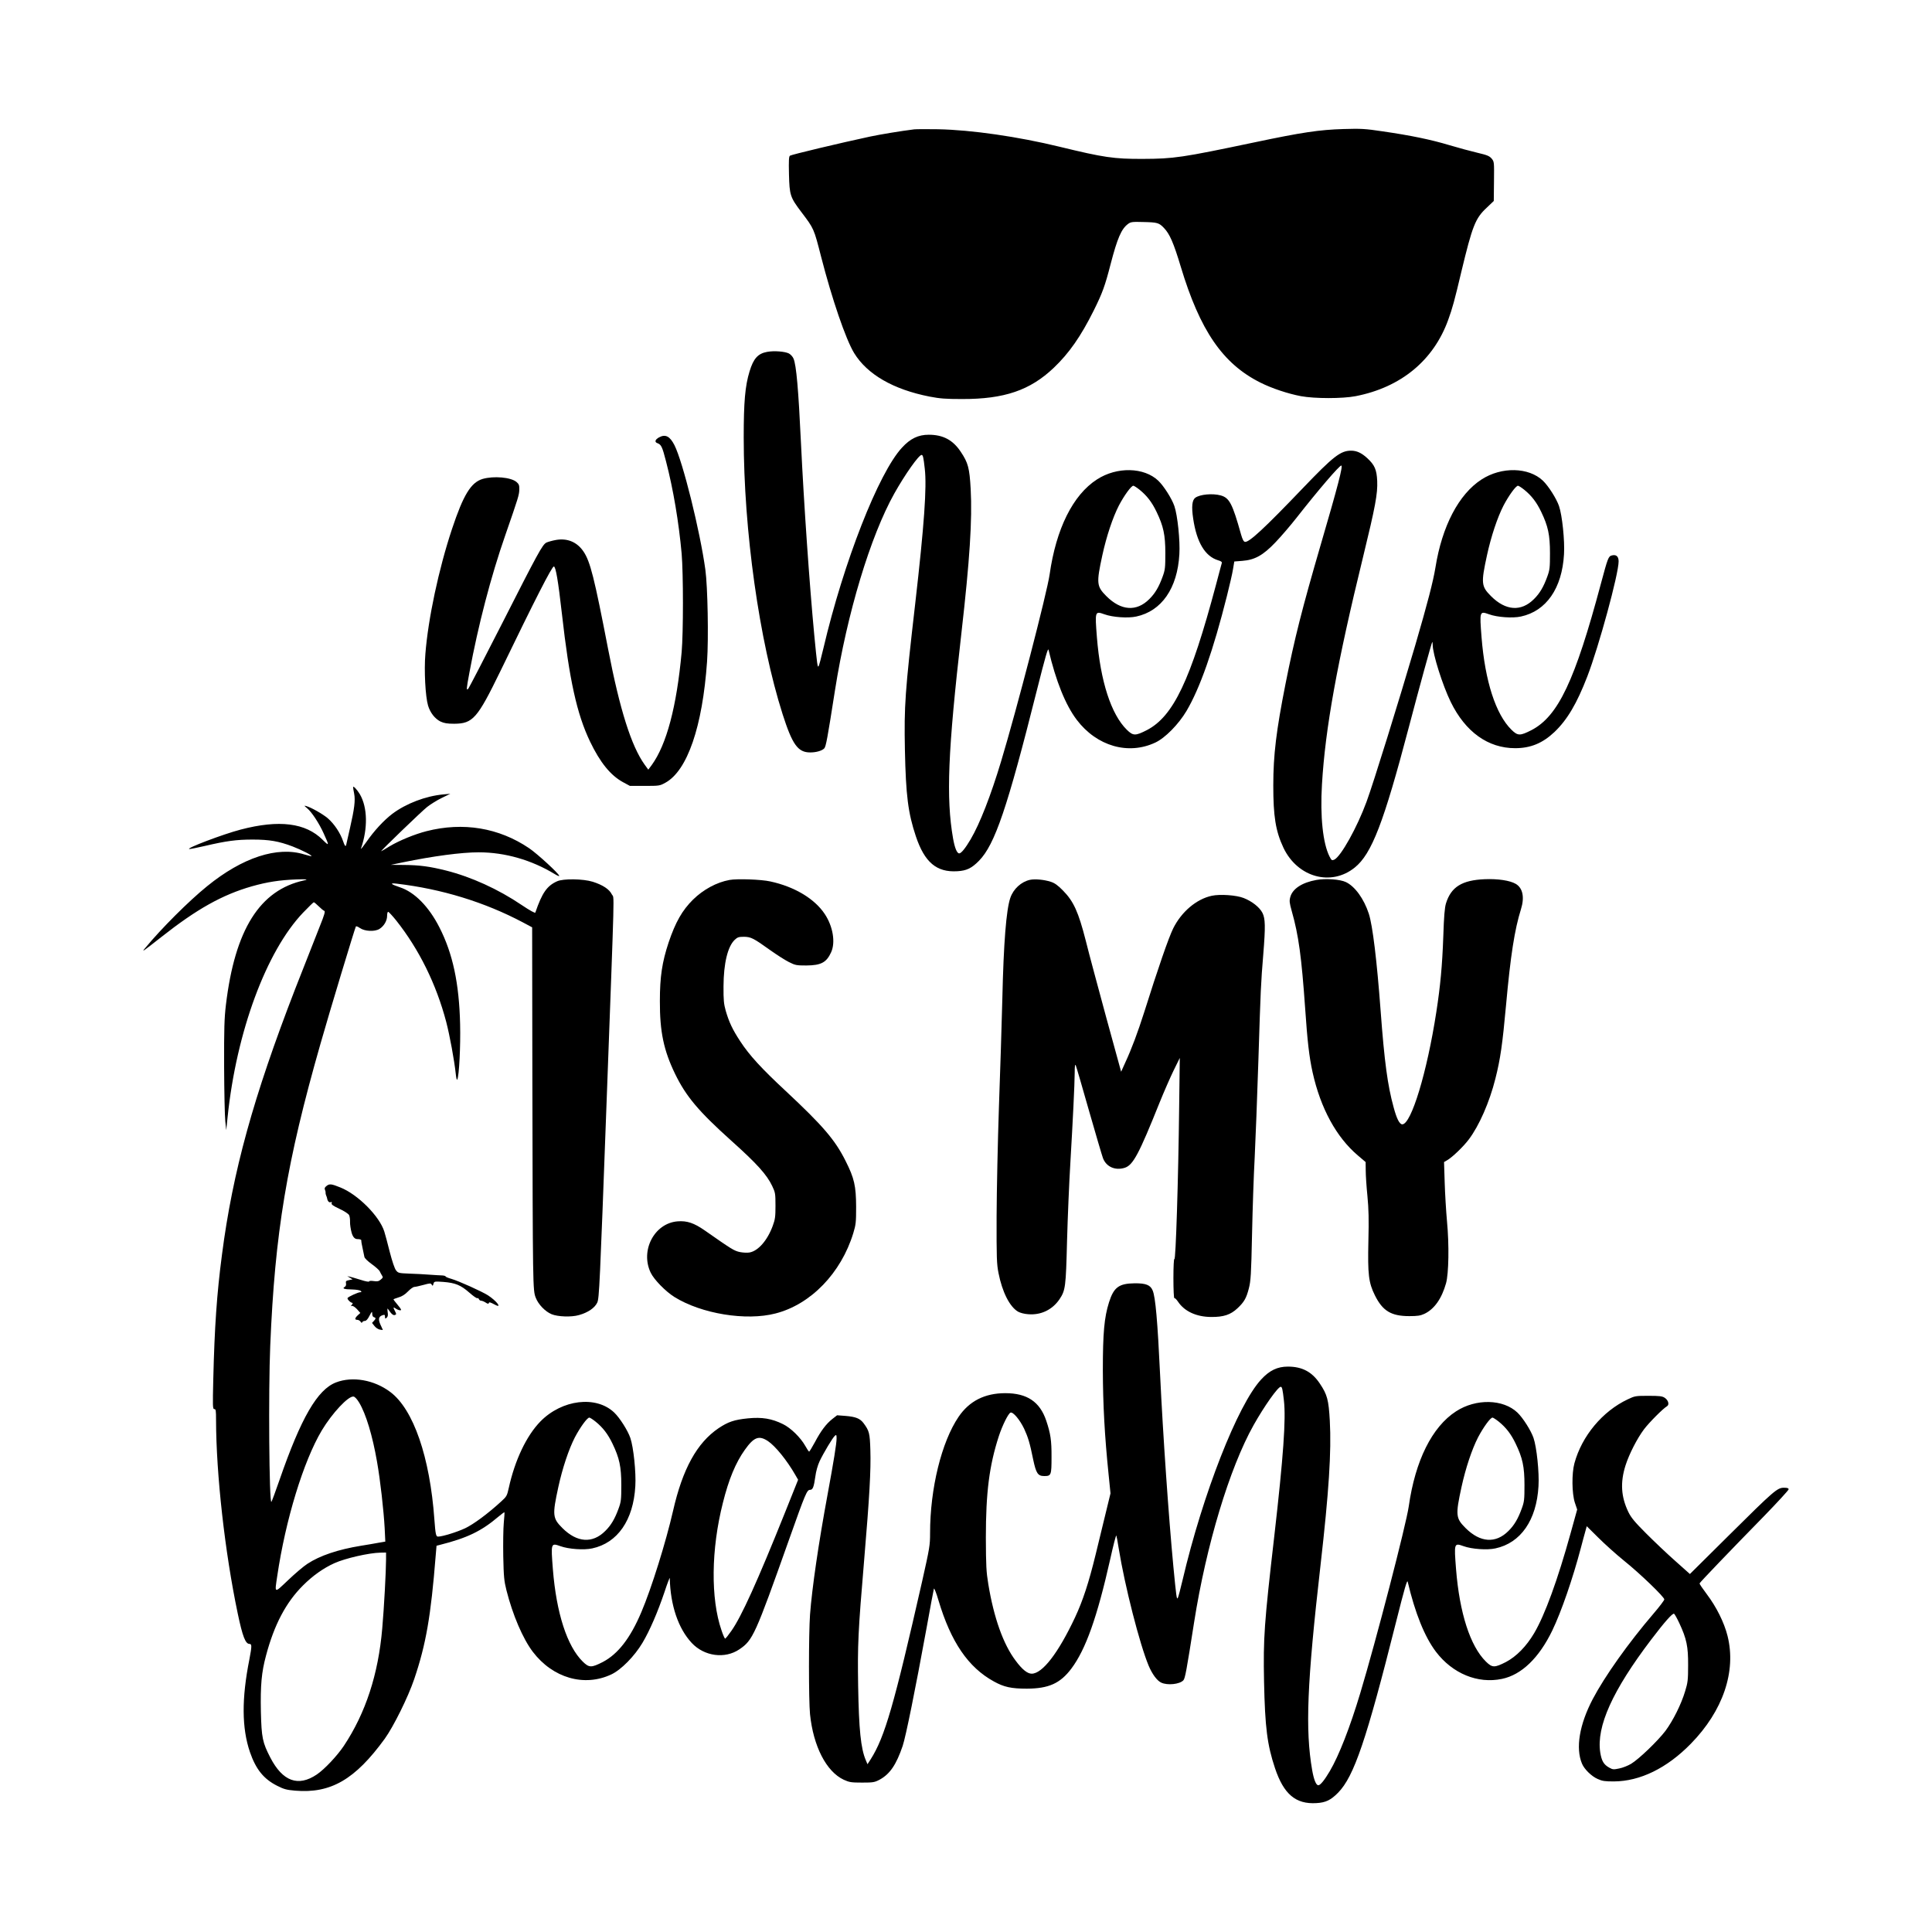
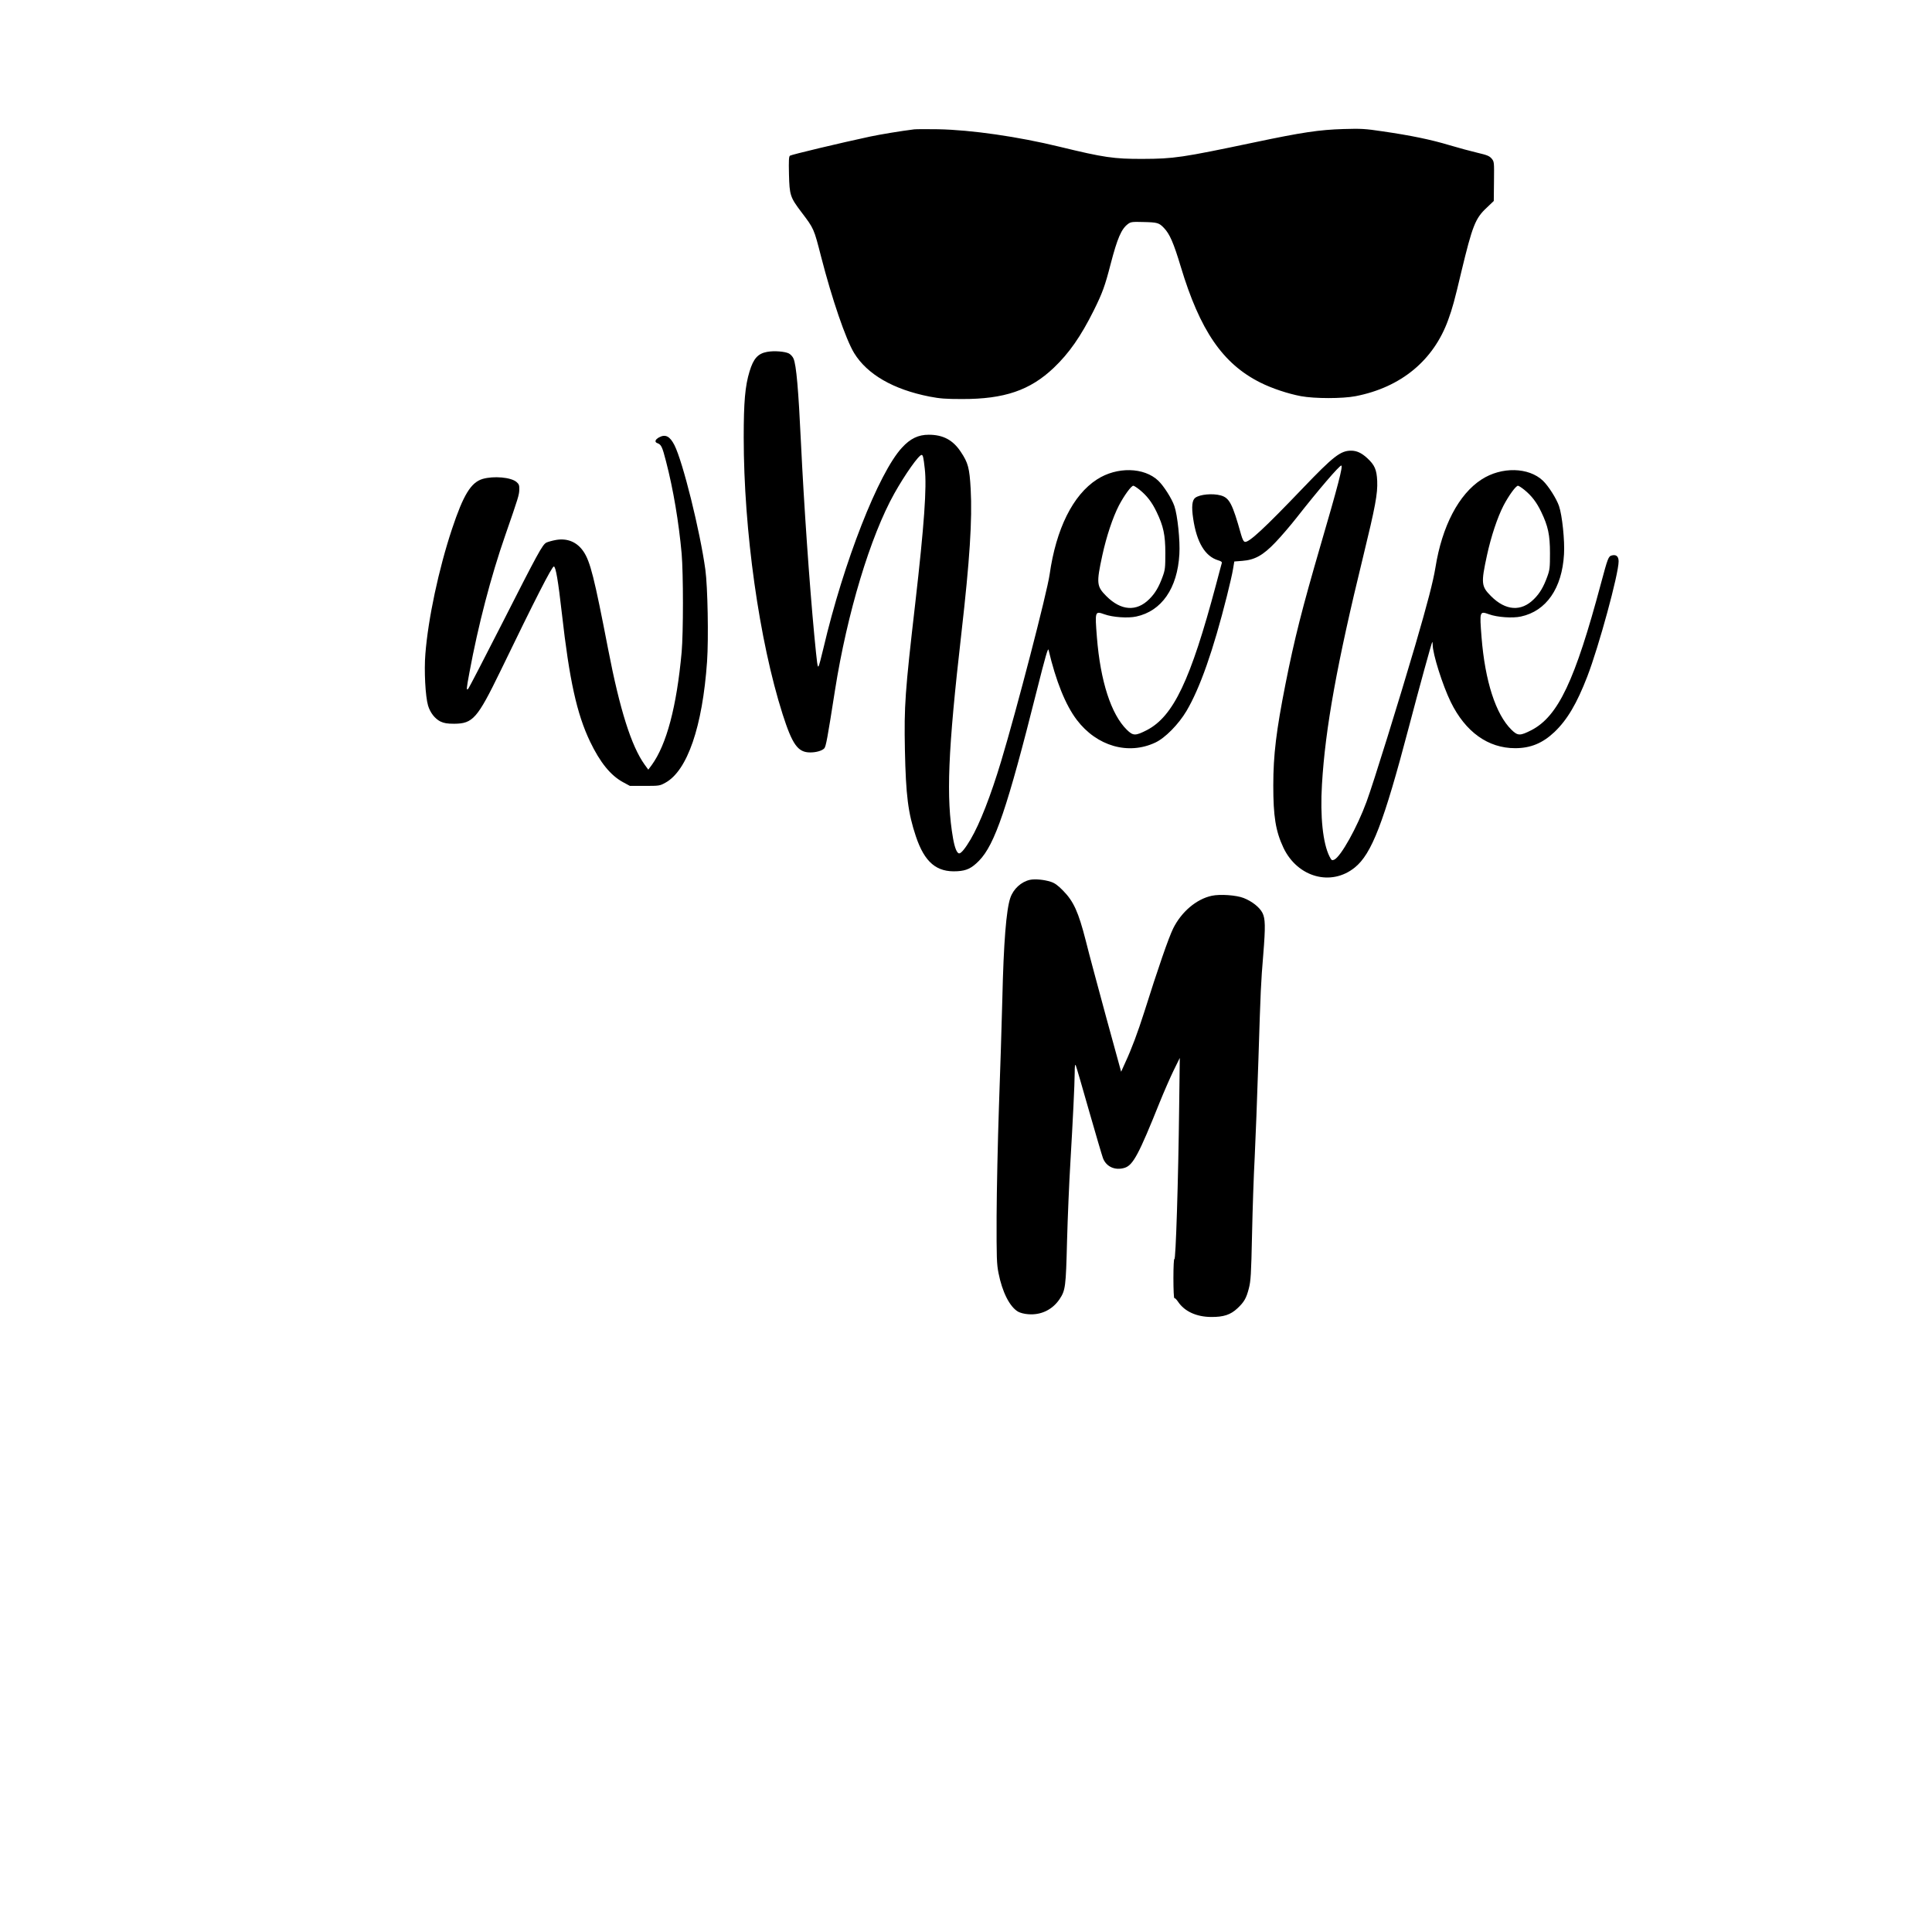
<svg xmlns="http://www.w3.org/2000/svg" width="1500" height="1500" viewBox="0 0 1500 1500">
  <svg x="111.31" y="100.0" width="1277.379" height="1300" viewBox="0 0 1548.4 1575.82">
    2000/svg" viewBox="0 0 1548.4 1575.82"&gt;
  <path d="M725.4.52c-12.2,1.5-32.1,4.8-41.5,6.8-27.6,5.9-74.1,17-75.4,18-1,.8-1.2,4.4-.9,17.6.5,19.5,1.1,21.5,11.7,35.5,11.9,15.7,11.7,15.3,18.6,42.2,10.2,39.6,23.1,77.4,31,90.4,12.3,20.1,36.9,34.3,71,41,9.9,1.9,15.3,2.3,30.5,2.3,39.9.1,64.1-8.2,86.4-29.4,14.4-13.7,25.5-29.6,37.6-53.9,8.2-16.5,10.6-23.1,15.9-43.7,6.4-24.5,10.1-33.1,16.4-37.8,2.6-1.9,4-2.1,14.3-1.8,13.4.3,14.8.7,19.5,5.6,5.4,5.6,9.1,14.1,15.8,36.4,18.1,60.1,39.5,91.4,74.9,109.1,10.7,5.4,26,10.5,38.2,12.8,13,2.4,39.1,2.4,51.5,0,42.6-8.3,73.3-33.6,87.1-71.8,4-11,5.9-17.9,12.4-45.4,10.4-43.2,13.1-50.2,23.9-60.2l6.6-6.3.2-18.4c.2-18.4.2-18.5-2.2-21.5-2.2-2.5-4.2-3.3-13.5-5.5-6-1.4-17.8-4.6-26.2-7.1-17.6-5.3-36.6-9.2-62.8-13-16.6-2.5-20.4-2.7-37-2.2-22.7.7-38.5,3-84.5,12.7-67.6,14.2-75,15.3-104.5,15.4-26.9.1-36.5-1.3-78-11.4-38.9-9.5-83.1-15.9-114.5-16.5-10.4-.2-20.6-.1-22.5.1Z" />
    <path d="M587.1,209.92c-8.7,1.6-12.9,6.2-16.6,18.4-4.2,13.7-5.5,28.8-5.5,62.1,0,87.7,14.6,191.4,36.6,260.5,9.2,28.7,14.4,36,26,36,5.7,0,11.1-1.6,13.2-3.8,1.6-1.8,2.9-8.7,10.1-54.7,11.4-72.4,33.3-145,55.9-185.3,10.1-18,23-36.2,25.6-36.2,1.3,0,1.8,2.3,3,13,2,17.2-.5,52.7-9,127-9.6,83.2-10.5,96.3-9.7,137.5.9,43.2,3,59.5,10.3,81.4,8.2,24.5,19.5,34.1,39,32.9,8.8-.5,13.5-2.8,20.4-9.8,15-15.3,26.7-49.8,54.5-160.5,8.1-32.2,10.5-40.4,11-38,6.9,29.3,15.9,51.8,26.6,65.9,18.8,24.7,48.4,33.3,73.9,21.3,9.2-4.3,21.8-17.1,29.3-29.7,12.7-21.5,25.2-57,38.1-108.4,2.5-9.9,5.1-21.2,5.7-25.1l1.2-7.2,7.6-.6c11.7-.9,19.5-5.2,31.2-17.5,5.2-5.4,14.1-15.8,19.9-23.2,20.4-26,40.1-49,42-49,1.8,0-3.2,19.3-19.5,75-17.4,59.8-24.5,87.7-33,130.5-8.7,44-11.5,66.8-11.5,95.6s2.1,42.8,9.6,58.7c13.3,27.8,44.9,36.5,67.1,18.5,15.9-12.8,27.2-42.1,50.8-131.8,10.2-38.8,21.5-79.8,22.1-80.4.2-.2.4.9.4,2.5,0,8.7,9.3,38.1,17,53.9,13.8,28.2,35.1,43.5,60.6,43.5,14.6,0,25.9-4.7,37.1-15.3,11.9-11.4,20.9-26.5,30.8-52.1,10.9-28.3,29.5-96.5,29.5-108.4,0-4.7-2.3-6.7-6.4-5.6-3.2.8-3.8,2.4-10.2,26.3-24.5,91.7-40.3,125-65.4,138.1-10.8,5.5-12.9,5.5-18.9-.4-14.7-14.5-24.8-45.5-28.1-87-1.9-24.6-1.9-24.8,7.1-21.6,7.7,2.8,22.2,3.8,29.9,2.1,23.9-5.1,38.8-26.6,40.6-58.6.8-12.7-1.7-36.7-4.7-45.4-2.4-7-9.9-18.8-15.1-23.8-13.4-12.8-39-13.4-57.8-1.2-21.4,13.8-37.2,43.9-43.4,82.9-2.2,13.3-7.3,33.1-19.1,73.5-15.4,52.4-39.2,129.2-45.7,146.8-8.8,24.1-24.2,51.7-30.4,54.6-2.2,1-2.6.7-4.5-3-6.2-12.3-8.9-37.5-7.1-67.6,3.1-52.9,14.2-114.2,38.7-214.3,11.6-47.6,13.8-59.5,13.3-71.5-.5-10.7-2.4-15-9.3-21.4-5.4-5-10-7.1-15.3-7.1-9.9,0-16.7,5.3-45.6,35.5-35.8,37.4-50.5,51.1-54.3,50.3-1.2-.2-2.3-2.3-3.6-6.8-8.2-29.3-11-34.6-19.2-36.9-7.7-2.1-19.5-1-23.9,2.2-3,2.2-3.7,8.3-2,19.6,3.3,22.4,11.2,35.6,23.6,39.3,2.8.8,3.7,1.6,3.3,2.7-.2.9-2.8,10.1-5.5,20.6-23.9,89.6-40,123.5-65,136.5-10.8,5.5-12.9,5.5-18.9-.4-14.7-14.5-24.8-45.5-28.1-87-1.9-24.6-1.9-24.8,7.1-21.6,7.7,2.8,22.2,3.8,29.9,2.1,23.9-5.1,38.8-26.6,40.6-58.6.8-12.7-1.7-36.7-4.7-45.4-2.4-7-9.9-18.8-15.1-23.8-13.4-12.8-39-13.4-57.8-1.2-22.6,14.6-38.4,46.4-44.5,89.4-2.4,17-30.9,126.9-45.7,176-9.6,31.9-19.9,58.4-28.6,73.2-5,8.5-8.9,13.3-10.8,13.3-2.1,0-4.2-5.1-5.8-14.2-6.6-38.1-4.9-81.4,7.9-193.3,7.8-68.3,10.3-106.7,8.7-135.5-1.1-19.7-2.4-24.6-9.3-34.9-7.4-11.2-16.7-16.1-30.2-16.1-9.8,0-17.3,3.6-25.1,12.1-22.1,23.8-55,107.9-74,188.9-2,8.5-4,16.1-4.5,16.8-1,1.7-1.4-1.4-4.1-29.3-4.5-47.5-9.8-123.9-12.5-180.5-2.4-50.9-4.4-73.5-7-79.6-.7-1.8-2.7-4-4.4-4.9-3.8-1.9-13.9-2.7-20.4-1.5ZM937.6,339.72c6.8,5.5,11.6,11.7,15.9,20.7,6.5,13.5,8.3,21.7,8.3,39,0,13.6-.2,15.7-2.6,22.2-3.4,9.4-7,15.6-12.5,21-12,12-26.6,11-40.4-2.8-9.2-9.2-9.5-12.1-3.8-38.4,3.9-17.9,9.8-35.6,15.6-46.9,5-9.5,11.6-18.6,13.6-18.6.6,0,3.3,1.7,5.9,3.8ZM1299.6,339.72c6.8,5.5,11.6,11.7,15.9,20.7,6.5,13.5,8.3,21.7,8.3,39,0,13.6-.2,15.7-2.6,22.2-3.4,9.4-7,15.6-12.5,21-12,12-26.6,11-40.4-2.8-9.2-9.2-9.5-12.1-3.8-38.4,3.9-17.9,9.8-35.6,15.6-46.9,5-9.5,11.6-18.6,13.6-18.6.6,0,3.3,1.7,5.9,3.8Z" />
    <path d="M485.3,290.42c-3.7,2-4.4,4.4-1.6,5.4,3.7,1.4,4.6,3.2,8.2,17.2,6.8,26.2,12,57.1,14.7,86.9,1.6,18.8,1.6,74.4,0,92.5-4.7,51.5-14.2,87.1-28.2,106.4l-3.2,4.3-3.5-4.8c-12.5-17.5-23.3-51.6-34.3-108.6-13-67.2-16.8-82.5-23.2-91.9-6-8.9-15.1-12.7-25.7-10.9-3.5.6-7.7,1.8-9.2,2.5-3.8,2-7.8,9.4-42.6,77.9-16.3,32-30.2,58.8-30.9,59.6-2,2-1.9.7,1.1-15.4,8.2-44.2,20.1-90,33.7-129,12.5-36,13-37.8,13.2-42.9.1-4.1-.3-5.2-2.6-7.2-5.2-4.5-21.5-5.9-31.9-2.9-11,3.3-18.1,14.9-28.8,47-12.6,37.9-22.5,84.6-25.1,117.7-1.3,15.6,0,40,2.5,48.5,2,6.8,6.5,12.5,11.7,15.1,3.5,1.6,6.3,2.1,12.9,2.1,17.6-.1,21.8-4.9,43.5-49.5,33-68.2,48.5-98.5,50.3-98.5s4.1,13.5,7.6,44.5c7,62.2,14,94.2,26.5,120.3,9.4,19.6,19.3,31.9,31.2,38.3l6.3,3.4h14c13.7,0,14.1-.1,19.4-3,20.7-11.4,34.9-52.8,39.2-114,1.5-21.8.6-70.5-1.6-86.5-5-36.4-21.2-101.6-29.1-117.2-4.3-8.4-8.5-10.6-14.5-7.3Z" />
-     <path d="M197.4,619.62c0,.6.4,3.4,1,6.2,1.2,6.2.2,14.2-3.9,32.1-1.6,6.9-3.2,14-3.6,15.9q-.7,3.3-2.9-3.3c-2.7-7.9-8.3-16.3-14.5-21.7-4.6-3.9-15.5-10.1-20.1-11.4-2.3-.6-2.3-.5.7,2,4.2,3.4,11.3,14.1,15.6,23.7,5.4,11.9,5.4,12.3-1,6-15.9-15.9-40.9-19.1-77.1-9.6-16.6,4.3-53.1,18.2-48.2,18.3.8.1,7.4-1.3,14.5-2.9,20.1-4.7,29.8-6,44.8-6,15.9,0,24.6,1.5,37.8,6.5,8.5,3.3,18.4,8.3,17.7,9.1-.2.2-3.2-.6-6.7-1.6-25.3-7.9-58.2,2.8-91.5,29.9-17.2,13.9-43.2,39.9-58.2,58.1-3.8,4.5-2.8,3.8,15-10.2,33.5-26.4,57.4-39.8,85.3-47.8,14.5-4.1,26.1-5.9,42.3-6.5q13.5-.5,7,.9c-41.8,9-65.2,46.2-73.7,117.1-1.5,12.5-1.8,22.3-1.7,58,.1,23.6.6,46.8,1.1,51.5l.9,8.5,1.3-12.5c8.3-80.1,36.4-156,71.1-192.3,5.1-5.3,9.6-9.7,10-9.7s2.5,1.7,4.6,3.8,4.5,4.1,5.3,4.3c1,.4.1,3.8-4.2,14.4-13.3,33.7-18.8,47.8-23.2,59-39.5,102.1-58.8,172.1-68.9,250-4.9,37.2-7,68.2-8.2,117.2-.6,25.9-.6,28.3,1,28.3,1.4,0,1.6,1.4,1.6,10.2.1,51.1,8.3,124.5,20.4,182.1,4.6,21.9,7.3,28.7,11.1,28.7,2.3,0,2.2,2.3-.1,14.4-7.4,37.1-7.2,64.8.5,87.4,5.6,16.2,12.9,25.3,25.6,31.7,6.3,3.2,8.8,3.9,17,4.6,33.5,2.8,56.4-10.5,84.3-48.9,8.2-11.4,22-39.2,27.7-56.1,11.1-32.7,15.7-59.4,20.2-116.1l.8-9.4,3.5-.9c25.3-6.4,38.7-12.8,54.8-26.5,2.9-2.4,5.4-4.3,5.6-4.1s-.1,4.7-.6,9.9-.7,19.4-.5,31.5c.4,19.3.8,23.2,3,32,5.9,23.3,15.4,45.5,24.8,57.9,18.8,24.7,48.4,33.3,73.9,21.3,9.2-4.3,21.8-17.1,29.3-29.7,6.9-11.6,14.3-28.8,20.8-48,2.6-8,4.9-13.8,4.9-13,.6,25.7,8,47.5,20.7,61.1,11.8,12.6,31.2,15.2,44.8,6,12.7-8.6,14.8-13.2,46.7-103.1,15.5-43.7,16.9-47,19.8-47,2.6,0,3.6-2.5,5-12.5.6-4.8,2.2-10.5,4-14.4,3.7-7.8,12.4-22.4,14.5-24.1,1.3-1.1,1.5-.7,1.5,2.6,0,4.8-2.7,21.5-8.5,52.9-8.5,46-14.6,87.8-16.5,113-1.3,18.2-1.3,80.4,0,93.6,3.1,30.2,15.3,54,31.7,61.7,5.3,2.4,6.9,2.7,17.3,2.7s11.8-.2,16.8-2.9c9.5-5.3,15.4-14,21.4-31.6,3-9.1,11.7-52,22.4-110.5,3.6-19.8,6.7-36.7,7-37.5s2.3,4.1,4.3,11c11.7,39.2,28,63.1,52.1,76.3,9.5,5.3,16.4,6.8,31.1,6.8,20.5-.1,31.3-4.9,41.8-18.8,13.6-18.1,24.3-48.3,36.6-102.9,2.9-13.2,5.5-23.2,5.8-22.4s1.3,6.2,2.2,12c5.8,35.7,19.7,90.1,28.2,110.5,3.4,8,7.9,14.1,11.8,15.9,5.9,2.8,17.4,1.6,20.9-2.2,1.6-1.8,2.9-8.7,10.1-54.7,11.4-72.4,33.3-145,55.9-185.3,10.1-18,23-36.2,25.6-36.2,1.3,0,1.8,2.3,3,13,2,17.2-.5,52.7-9,127-9.6,83.2-10.5,96.3-9.7,137.5.9,43.2,3,59.5,10.3,81.4,8.2,24.5,19.5,34.1,39,32.9,8.8-.5,13.5-2.8,20.4-9.8,15-15.3,26.7-49.8,54.5-160.5,8.1-32.2,10.5-40.4,11-38,6.9,29.3,15.9,51.8,26.6,65.9,15.6,20.5,39.3,30.3,62.1,25.5,18.4-3.8,34.9-19.7,47.4-45.6,8.5-17.7,19.2-48.6,26.9-77.8,1.4-5.5,3.3-12.3,4.1-15.2l1.4-5.1,10.8,10.7c5.9,5.9,16.8,15.7,24.2,21.7,15.1,12.1,38,34.2,38,36.5,0,.8-4.5,6.8-10.1,13.3-23.8,27.8-46,59.1-57.3,80.6-12.5,23.9-16.2,46-10.1,60.6,2.1,5.2,9,12,14.8,14.5,4.4,2,6.8,2.3,15.2,2.3,24.7-.1,50-12.5,72.4-35.4,30.4-31,43-68.2,34.6-101.6-3.2-12.7-10.5-27.3-19.5-39.2-3.9-5.2-7-9.7-6.8-10.2.4-1.1,28.2-30.1,60.6-63.2,12.7-13.1,23.2-24.5,23.2-25.3,0-1.1-1.2-1.5-4.4-1.5-6.2,0-9.1,2.4-51.8,44.8l-36.7,36.4-13.8-12.3c-7.6-6.7-19.9-18.4-27.3-25.8-10.8-10.8-14.2-14.9-16.8-20.2-6.9-14.3-7.8-27.8-2.7-43.9,3.4-10.7,11-25.5,17.4-34,4.9-6.5,18-19.6,21.5-21.6,2.6-1.4,1.5-5.8-2.1-8.1-2.2-1.5-5-1.8-15.3-1.8-12,0-12.7.1-19.4,3.3-23.8,11.2-43.2,34.5-50.2,60.2-2.6,9.6-2.4,28.3.4,37l2.2,6.5-6.1,22c-12.2,44.1-24.3,77.3-34.4,94.4-7.4,12.5-16.7,21.9-26.5,27.1-10.8,5.5-12.9,5.5-18.9-.4-14.7-14.5-24.8-45.5-28.1-87-1.9-24.6-1.9-24.8,7.1-21.6,7.7,2.8,22.2,3.8,29.9,2.1,23.9-5.1,38.8-26.6,40.6-58.6.8-12.7-1.7-36.7-4.7-45.4-2.4-7-9.9-18.8-15.1-23.8-13.4-12.8-39-13.4-57.8-1.2-22.6,14.6-38.4,46.4-44.5,89.4-2.4,17-30.9,126.9-45.7,176-9.6,31.9-19.9,58.4-28.6,73.2-5,8.5-8.9,13.3-10.8,13.3-2.1,0-4.2-5.1-5.8-14.2-6.6-38.1-4.9-81.4,7.9-193.3,7.8-68.3,10.3-106.7,8.7-135.5-1.1-19.7-2.4-24.6-9.3-34.9-7.4-11.2-16.7-16.1-30.2-16.1-9.8,0-17.3,3.6-25.1,12.1-22.1,23.8-55,107.9-74,188.9-2,8.5-4,16.1-4.5,16.8-1,1.7-1.4-1.4-4.1-29.3-4.5-47.5-9.8-123.9-12.5-180.5-2.4-50.9-4.4-73.5-7-79.6-2.1-5.2-6.4-6.9-17-6.8-14.8.2-19.6,3.7-24.1,17.9s-5.8,28.9-5.8,64c.1,32.3,1.7,61.7,5.4,97.9l1.8,17.9-4.4,18.1c-2.4,10-6.7,27.5-9.5,39.1-6.5,26.7-12.1,43.8-19.5,59.6-15.8,33.6-30.7,52.9-40.8,52.9-4,0-9-4-15.1-12.3-11.6-15.3-20.5-40.4-25.7-72-1.9-11.5-2.2-17.2-2.3-43.7,0-42.6,3.2-67.8,12.2-95.5,3.3-10.1,8.9-21.4,11-22.2,2.4-.9,8.7,6.6,12.8,15.1,3.7,8,5.4,13.5,8.5,28.9,2.8,13.2,4.4,15.7,10.5,15.7,6.5,0,6.8-.9,6.8-17.8.1-15.7-.9-22.2-5-34.4-6-17.7-18-25.8-38.5-25.8-19.3,0-33.9,7.4-44,22.3-16,23.6-26.8,67.4-26.8,109.4,0,11.5-.4,13.9-7.5,45.5-26.4,116.3-35.1,146.3-48.3,167.2l-3.1,4.8-1.6-3.8c-4.7-11-6.5-28.8-7.2-69.9-.6-38.6-.1-50.5,5.7-119,5-59.3,6.4-84.1,5.8-103-.5-15.9-1-18-6.5-25.4-3.3-4.3-7.3-5.9-16.9-6.7l-7.9-.6-4.5,3.5c-5.8,4.6-10.8,11.2-16.5,22-2.6,4.8-5,8.7-5.3,8.7-.4,0-2-2.4-3.6-5.3-4.5-8-13.7-17-21.1-20.6-10.6-5.2-19.6-6.7-32.9-5.4-13,1.3-18.7,3.3-27.7,9.3-20.3,13.8-33.8,38.2-42.8,77.8-6.7,29.3-20.3,72.9-29.8,95.2-10.4,24.6-22,39.5-36.3,47-10.8,5.5-12.9,5.5-18.9-.4-14.7-14.5-24.8-45.5-28.1-87-1.9-24.6-1.9-24.8,7.1-21.6,7.7,2.8,22.2,3.8,29.9,2.1,23.9-5.1,38.8-26.6,40.6-58.6.8-12.7-1.7-36.7-4.7-45.4-2.4-7-9.9-18.8-15.1-23.8-17-16.3-49.2-12.4-69.5,8.3-13.1,13.4-24,36.3-29.8,62.6-1.6,7.3-2,8.1-7.1,12.7-12.5,11.5-26.2,21.6-34.1,25.3-7.7,3.6-21.3,7.8-25.4,7.8-1.9,0-2.4-2.3-3.4-16-4.2-58.8-19.7-103.8-41.5-120.1-15.1-11.4-35.6-15-51.1-9-17.5,6.7-32.9,33.3-53.1,91.6-3.8,11-7.3,20.4-7.7,20.8-2.1,2.1-2.9-104.4-1.1-146.8,4.4-106.5,15.5-173.1,47.2-284,8.5-30,32.5-109.2,33.4-110.7.3-.5,2,.2,3.7,1.4,4.5,3.2,14,3.7,18.5.9,4.3-2.7,7.2-7.7,7.2-12.4,0-2,.4-3.7,1-3.7.5,0,4,3.7,7.6,8.2,21.4,27,37.6,59.7,47,95.3,3.4,13.1,7.6,36,9,48.9.4,4.1,1,6.3,1.4,5.5,1.8-3.2,3.2-31.8,2.7-52.2-.9-38.4-6.9-66.5-19.5-91.1-9.9-19.5-23.4-33.2-37.2-37.7-8.7-2.9-9.9-4.2-3-3.4,42.5,5,82.7,17.4,118.5,36.3l9,4.8.2,142.4c.4,197.2.4,199.1,3.2,206.2,2.4,6.3,8.9,13,14.9,15.5,5.8,2.4,18.7,2.9,25.8.8,8.6-2.4,14.9-6.8,17.2-11.8,1.8-3.9,2.4-16.3,8.6-184.2,8-216.3,7.5-195.1,5.1-199.9-2.3-4.8-8.5-8.9-18-11.9-9-2.8-27.8-3.1-33.6-.4-9.5,4.3-14,10.8-20.4,29.4-.2.8-5.1-1.9-12.7-7-22.3-15.1-47.7-26.6-71.5-32.6-15.3-3.8-24.7-5.1-39.6-5.2l-12.2-.1,11.5-2.4c28.1-5.8,54.9-9.4,71.2-9.4,24.7,0,49.8,7.2,71.6,20.5,2.3,1.4,4.2,2.2,4.2,1.7,0-1.9-20.8-21-28.4-26.1-28.4-19.2-62-24.8-96.5-16-11,2.8-25.4,8.7-34.5,14.1-4.3,2.7-8,4.8-8.2,4.8-.9,0,38.4-37.9,43.3-41.7,3.2-2.5,9.4-6.4,13.8-8.5l8-3.9-6.5.6c-16.7,1.5-35.2,8.6-48.1,18.3-8.1,6.2-17.1,15.9-24.5,26.6-3.1,4.4-5.3,7.2-5,6.1,6.6-19,6.2-38.7-1-51.1-2.6-4.4-6.4-8.4-6.4-6.7ZM203.1,1198.82c6.4,10.6,12.6,31.3,16.8,55.6,3.1,17.5,6.3,46.1,7.2,62.6l.6,12.6-6.4,1.1c-3.5.7-10.9,1.9-16.4,2.8-21.6,3.5-38.8,9.3-50.5,17-3.6,2.3-11.8,9.3-18.2,15.4-13.3,12.6-12.7,12.9-10.2-3.9,7.8-52.8,24.6-107.9,41.9-137,9.8-16.3,25-32.6,29.9-31.9,1.3.2,3.3,2.4,5.3,5.7ZM425.6,1216.72c6.8,5.5,11.6,11.7,15.9,20.7,6.5,13.5,8.3,21.7,8.3,39,0,13.6-.2,15.7-2.6,22.2-3.4,9.4-7,15.6-12.5,21-12,12-26.6,11-40.4-2.8-9.2-9.2-9.5-12.1-3.8-38.4,3.9-17.9,9.8-35.6,15.6-46.9,5-9.5,11.6-18.6,13.6-18.6.6,0,3.3,1.7,5.9,3.8ZM1275.6,1216.72c6.8,5.5,11.6,11.7,15.9,20.7,6.5,13.5,8.3,21.7,8.3,39,0,13.6-.2,15.7-2.6,22.2-3.4,9.4-7,15.6-12.5,21-12,12-26.6,11-40.4-2.8-9.2-9.2-9.5-12.1-3.8-38.4,3.9-17.9,9.8-35.6,15.6-46.9,5-9.5,11.6-18.6,13.6-18.6.6,0,3.3,1.7,5.9,3.8ZM587.8,1235.02c7,4.7,17.9,18.1,25.8,31.9l2.6,4.5-12.2,30.5c-26.3,65.6-41.2,98.4-50.6,111.7-2.8,4-5.4,7.3-5.9,7.3-.4,0-2-3.5-3.4-7.8-10.3-29.8-9.8-76.3,1.3-120,5.5-22.1,12-37.7,20.6-49.8s13.3-13.9,21.8-8.3ZM228.4,1346.32c0,10.7-1.9,46.1-3.6,65.1-3.7,43.1-15.6,79.5-36.1,110.4-6.3,9.4-18.1,22-25.5,27-17.5,11.8-32.1,6.5-43.7-15.9-7.4-14.3-8.3-18.8-8.9-43.2-.5-24.9.6-37.1,4.8-52.7,7.7-29.1,18.8-50.2,34.9-66.2,9.1-9.1,19.1-16.2,29.5-20.9,10.2-4.6,32.5-9.7,43.4-9.9l5.2-.1v6.4ZM1445.5,1406.32c6.9,14.8,8.4,22,8.3,39.6,0,13.9-.3,16.4-2.8,24.5-3.7,12.4-11.4,27.7-18.5,37.3-7.4,9.7-24.9,26.5-32.3,31-3,1.8-8,3.8-11.2,4.4-5.2,1.1-6.1,1.1-9.3-.7-5.3-2.9-7.3-6.3-8.6-14.4-3.7-24.4,11.5-58.2,47.9-106.1,12.6-16.6,20.2-25.2,21.6-24.4.6.4,2.8,4.3,4.9,8.8Z" />
-     <path d="M551.7,706.92c-12.2,2.2-24.7,9-34.4,18.5-10.2,10.1-16.5,21.2-23,40.4-6.1,18.5-8.2,32.1-8.2,55.1-.1,28.9,3.6,46.4,14.3,68.5,10.4,21.4,22.3,35.4,52.9,62.9,24.1,21.6,33.4,31.9,38.5,42.6,2.9,6.1,3.1,7.2,3.1,18.5,0,10.4-.3,12.9-2.6,19.1-5,13.6-13.6,23.5-21.8,25-1.9.4-6.1.2-9.1-.4-5.5-1.2-7.4-2.4-33-20.3-10.2-7.1-16.8-9.3-25.6-8.6-21.9,1.7-35.4,27.5-25.3,48.4,3.2,6.6,14,17.6,22.3,22.8,25.4,15.8,67.4,22.7,95.1,15.5,33.2-8.5,61.7-38,73.2-75.5,2.5-8.2,2.7-10.4,2.7-25-.1-19.5-1.7-26.8-9.9-43-9.9-19.9-21.5-33.3-56.4-65.9-22.9-21.3-34.1-33.5-42.8-46.8-7.2-11-10.4-17.7-13.6-28.6-1.8-6.5-2.2-10-2.1-23.2.1-21.4,3.9-37.3,10.5-43.6,2.6-2.5,3.8-2.9,8.8-2.9,6.6.1,8.9,1.3,25.1,12.9,5.8,4.1,13.4,9,17,10.8,6.1,3.1,7.2,3.3,16.5,3.3,13.9-.1,19-2.8,23.4-12.5,4.2-9.3,1.7-24.3-6-35.9-9.6-14.5-28.6-25.8-51.3-30.7-8.5-1.9-31-2.7-38.3-1.4Z" />
    <path d="M834.4,706.82c-8.2,1.8-15.6,8.5-18.5,17-3.8,11.2-6.3,42-7.5,95.1-.6,23.4-2,69-3.2,101.5-1.1,32.4-2.1,78.8-2.2,103-.1,39.2.1,45,1.8,53.5,3.5,17.8,10.5,31.7,18.4,36.3,1.9,1.1,6,2.2,9.6,2.4,11.9,1,22.7-4.2,29.4-14.1,5.6-8.4,6-11.4,7.1-55.1.6-22,2-54.9,3.1-73,2.4-41,4-73.2,4.1-85,0-6.3.3-8.4,1-7,.5,1.1,6.1,20.2,12.4,42.5,6.4,22.3,12.3,42.4,13.2,44.8,3.1,8.2,11.5,11.9,20.5,9.1,7.9-2.6,13.3-12.8,32.8-61.4,4-9.9,9.9-23.4,13.1-30l5.9-12-.6,46.5c-.8,68.9-3.2,144.9-4.5,142.8-.5-.7-.9,7.4-.9,18s.4,19.1.9,18.8,2,1.2,3.5,3.4c6,9,17.2,14.2,31.1,14.3,11.7.1,18.3-2.1,24.7-8.1s8.4-9.5,10.8-18.8c1.8-7,2.2-13,3-50.9.5-23.7,1.6-56.3,2.5-72.5.8-16.2,2.4-57.6,3.5-92,2.1-66.4,2.3-71.5,4.6-99.3,2.1-26,1.9-33.3-.8-38.7-2.7-5.3-9.8-10.9-17.7-14-6.8-2.7-22.2-3.8-30-2.1-14.4,3.1-28.5,15-36.3,30.7-4.2,8.4-14.2,37.3-27.3,78.9-6,18.8-11.8,34.5-18.1,48l-3.6,8-14-51c-7.6-28.1-16.4-60.6-19.3-72.4-6.9-27-11.4-36.9-21.3-47-5-5.1-7.9-7.2-11.7-8.4-6.2-2-14.8-2.8-19.5-1.8Z" />
-     <path d="M1104,706.92c-13.5,2.4-22.5,8.3-24.6,16.1-1,3.6-.8,5.4,1.4,13.3,6.5,22.9,9.2,43.3,12.6,91.6,2.1,30.8,3.8,45.7,7,60.1,7.5,33.8,22.4,61.1,42.6,78.2l7.3,6.2.1,8c0,4.4.7,15.2,1.6,24,1.2,12.5,1.4,21.9.9,42.5-.7,31.3.2,39,6.1,50.9,7.3,14.7,15.3,19.6,32.4,19.6,7.6,0,10.4-.4,14.1-2.1,9.4-4.4,16.4-14.3,20.5-28.9,2.5-9.1,3-35.9.9-58-.9-9.9-1.9-26.6-2.2-37l-.6-19,2.9-1.7c4.9-2.8,15.3-12.8,20.4-19.6,9.7-12.8,19.5-35.1,25-57.1,4.7-18.4,6.7-32.6,10-68.8,4.3-47.5,8.1-71.6,14.1-90.8,3.5-11.2,1.7-19.9-4.9-23.8-5.5-3.2-16.7-4.9-29.2-4.4-21.5.9-31.7,7.3-36.5,22.8-1.2,4-1.9,12.1-2.5,30.9-1,27.9-2.8,47-6.6,71.5-8.7,56.5-23.6,105.5-32,105.5-2.6,0-5.3-5.3-8.2-16.2-5.6-20.4-8.6-42.4-12.2-90.8-3.5-47-7.5-80.2-11.1-91.2-4.6-14.1-13.1-25.8-21.6-29.8-5.4-2.6-19.1-3.6-27.7-2Z" />
-     <path d="M172.5,994.82c-1.8,1.4-2.2,2.3-1.6,3.7.5,1.1.7,2.3.6,2.8s.1,1.6.5,2.5.8,2,.9,2.6c.4,2.7,1.8,4.3,3.3,3.8,1.1-.5,1.4-.2,1,.9-.5,1.2,1.3,2.5,7.3,5.3,4.4,2,8.5,4.7,9.1,5.9.6,1.1,1,4,.9,6.4-.1,2.3.6,6.9,1.5,10.2q1.7,6,5.4,6c2.4,0,3.7.5,3.7,1.2-.1.7.4,4,1.2,7.3.7,3.3,1.5,7,1.7,8.2.2,1.3,3.1,4.1,7,6.9,3.6,2.6,7,5.6,7.5,6.8s1.5,2.9,2.1,3.9c1.1,1.6.9,2.1-1.2,3.8-1.9,1.7-3.3,1.9-6.7,1.4-2.6-.4-4.3-.2-4.3.4,0,.5-3.5-.1-7.7-1.5-4.3-1.3-8.9-2.7-10.3-3l-2.5-.5,2.5,1.5,2.5,1.5-3.3.7c-2.9.6-3.3,1-2.9,3.1.3,1.5-.2,2.7-1.2,3.3-2.7,1.5-.5,2.3,6.9,2.4,3.9.1,7.5.7,8.2,1.4.9.9.8,1.2-.5,1.2-2,0-10.9,4.1-11.9,5.4-.7,1,2.8,4.6,4.5,4.6.5,0,.3.7-.4,1.7-1.2,1.4-1.2,1.6,0,1.2.8-.3,2.9,1.1,4.7,3l3.2,3.6-2.4,2.2c-2.9,2.7-3.1,4.3-.4,4.3,1,0,2.4.8,3,1.7.8,1.3,1.3,1.4,1.6.5.3-.6,1.4-1.2,2.5-1.2,1.2,0,2.7-1.6,4.3-4.8,2.3-4.4,2.5-4.5,2.6-1.9,0,2,.6,3,2.1,3.4q2,.6-.2,2.9l-2.1,2.3,2.3,2.9c1.3,1.7,3.6,3.2,5.2,3.4,1.5.3,2.7.4,2.7.3s-.6-1.5-1.4-3.1c-3.3-6.6-3-9.5,1.2-10.8,1.8-.6,2.2-.4,2.2,1.5,0,1.8.2,2,1.6.9,1.1-1,1.4-2.4.9-5.4-.4-3.5-.3-3.8.7-2.3,3,4.4,4.6,5.7,6.2,5.1,1.4-.5,1.4-.9.1-3.4-2-3.9-1.9-4.4.7-2.6,1.2.9,3.1,1.6,4.1,1.6,1.5,0,1.1-.9-2.2-4.9-2.3-2.7-4.1-5.1-4.1-5.4,0-.2,2.1-1,4.7-1.8,3.2-.9,6.1-2.7,8.9-5.6,2.3-2.4,5-4.3,6.1-4.3,1,0,4.8-.9,8.6-1.9,6.2-1.7,6.8-1.7,7.7-.2.8,1.4,1.1,1.3,1.6-.8.7-2.3.9-2.4,9.3-1.8,11.2.9,16.3,2.9,24.4,10,3.6,3.2,7,5.6,7.6,5.3.5-.3,1.1.1,1.5.9.3.8,1.2,1.5,2.1,1.5s2.8.8,4.2,1.7c1.9,1.3,2.8,1.4,3,.6.4-1.2,1-1.1,6.1,1.6,6.8,3.5,1.1-3.8-6.9-9-5.9-3.7-27.3-13.4-34.5-15.5-3-.8-5.4-1.9-5.4-2.3s-1.5-.8-3.2-.9c-1.8,0-7.1-.4-11.8-.7-4.7-.4-13.2-.8-19-1-9.9-.4-10.6-.5-12.6-3.1-1.3-1.6-3.6-8.4-5.9-17.3-2-8-4.3-16.6-5.1-19.1-4.5-14.5-24.9-35-41.4-41.6-8.4-3.4-10.2-3.6-12.9-1.5Z" />
  </svg>
</svg>